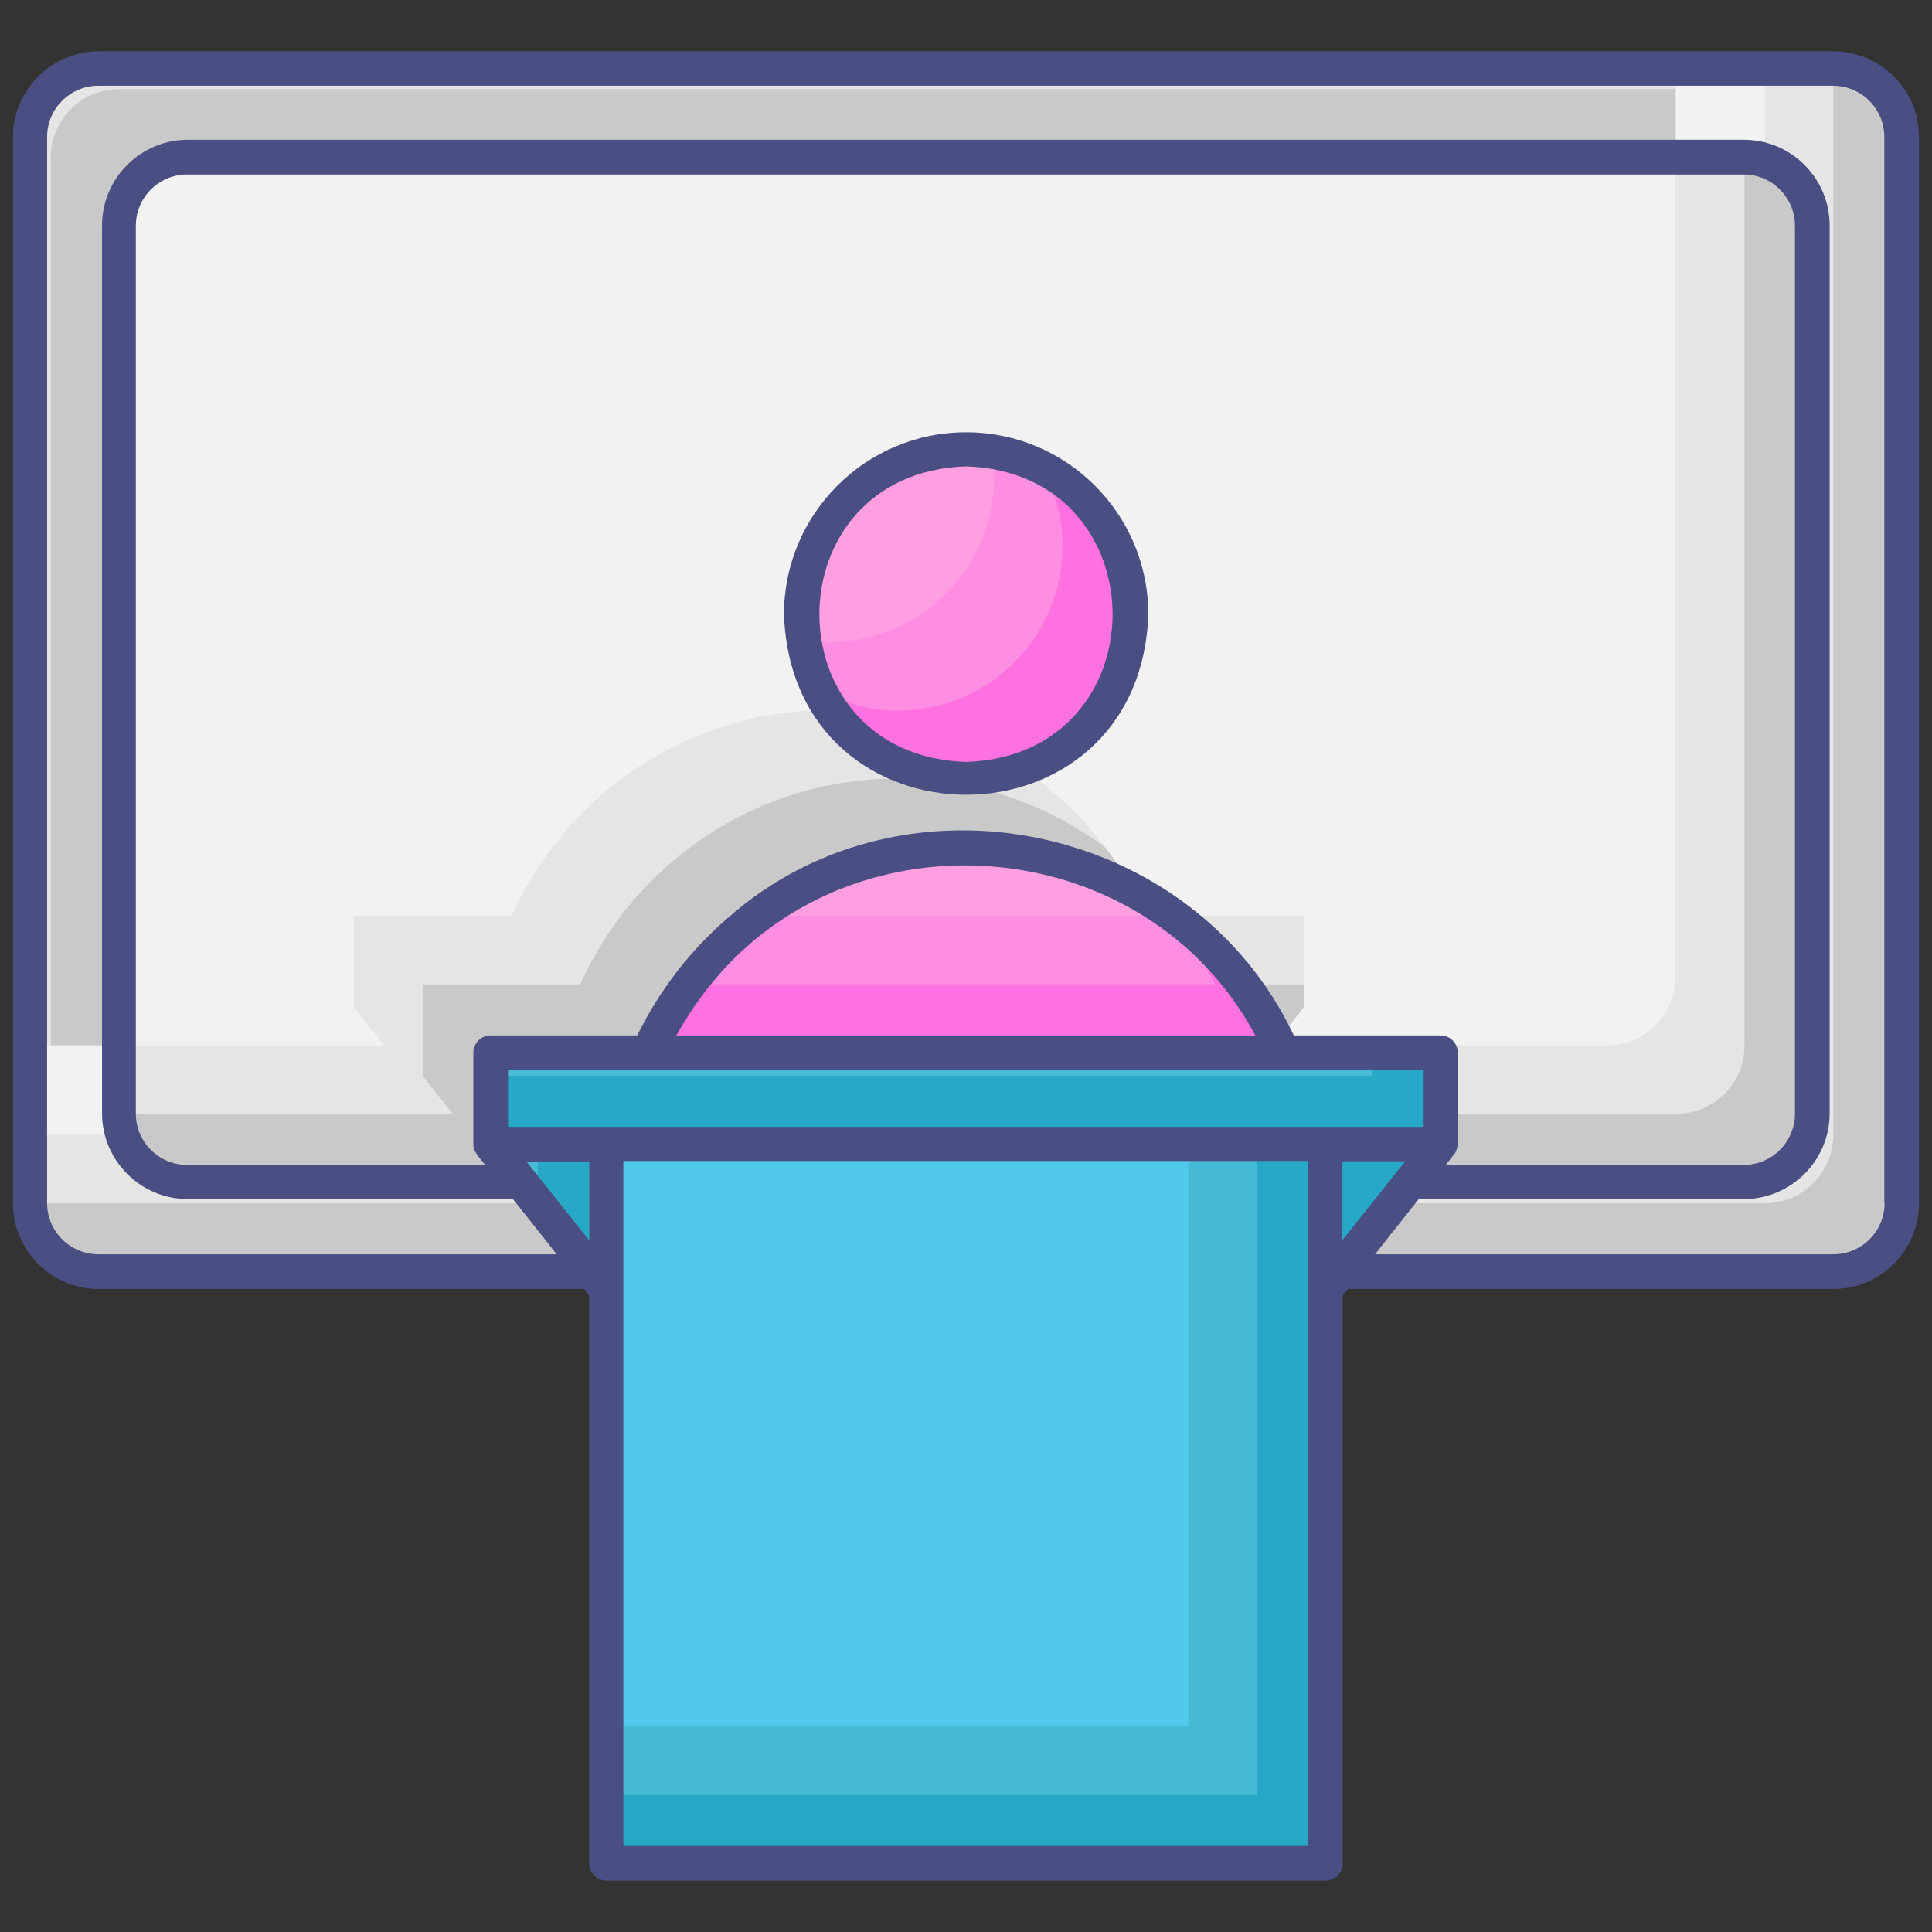
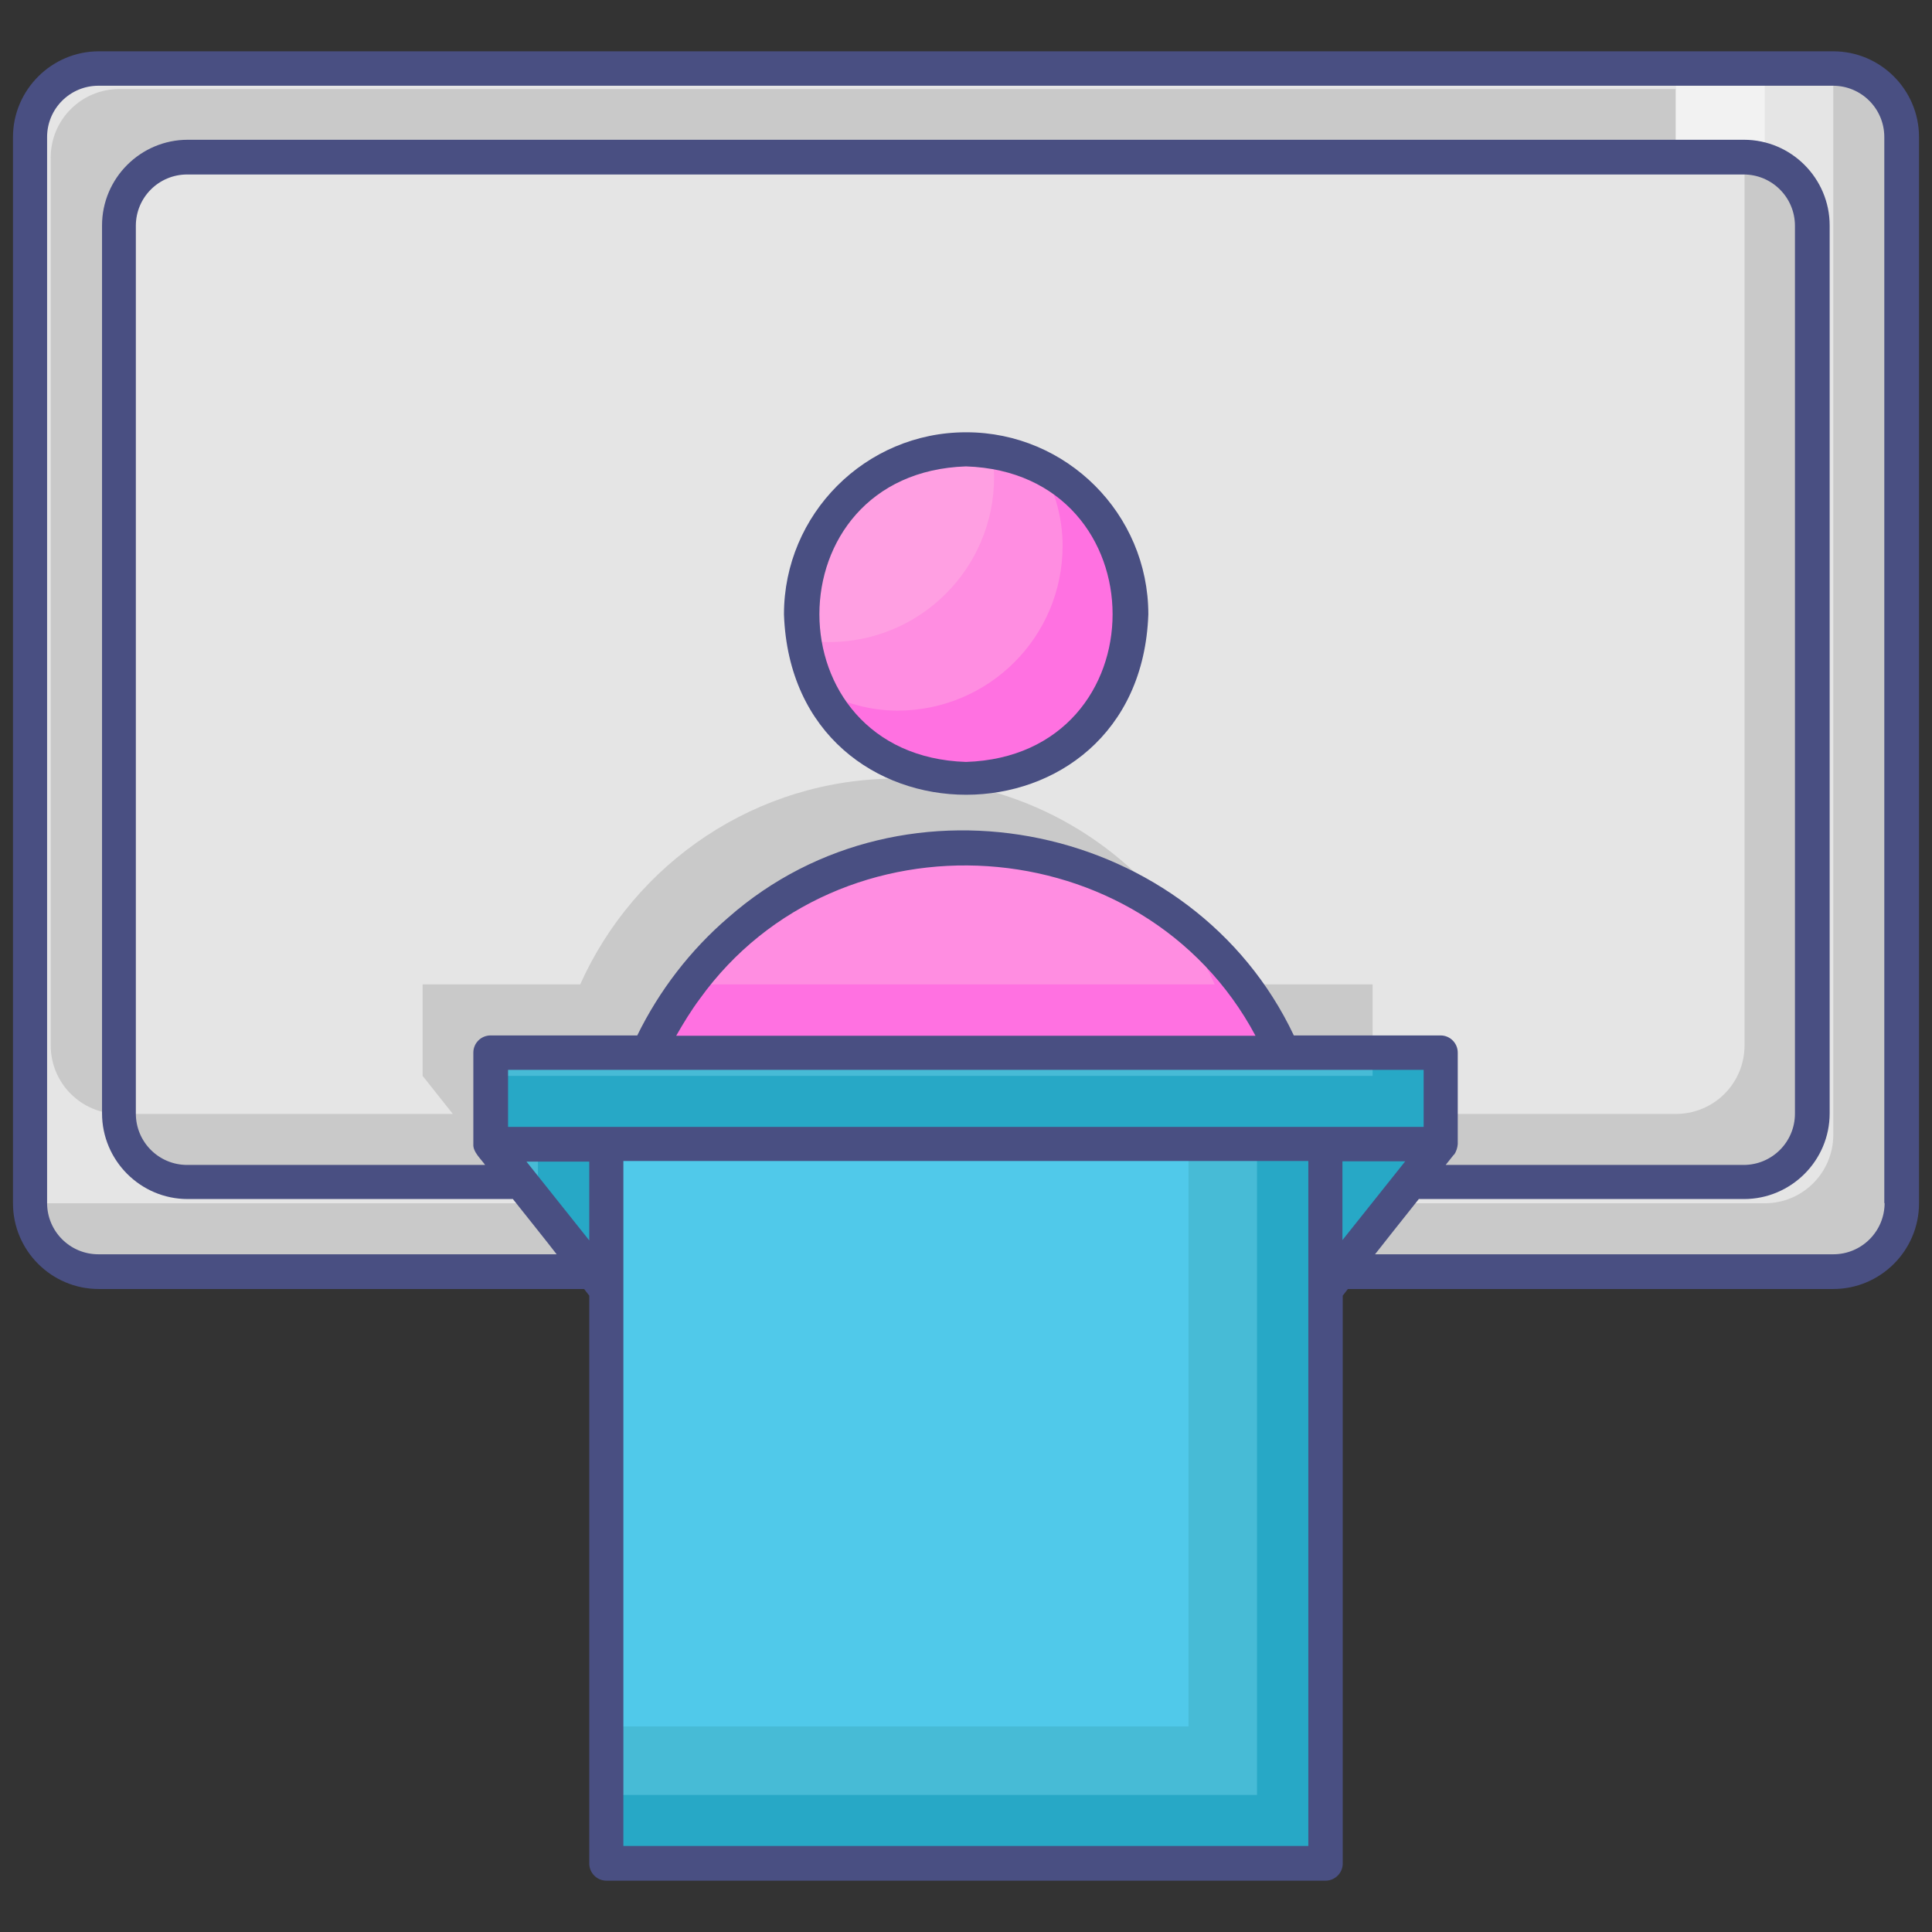
<svg xmlns="http://www.w3.org/2000/svg" id="Layer_1" viewBox="0 0 64 64" data-name="Layer 1">
  <rect x="0" y="0" width="64" height="64" fill="#333333" stroke="none" />
  <g fill="#27a8c6">
    <path id="base_color" d="m20.09 37.91h23.82v23.82h-23.82z" data-name="base color" />
    <path id="base_color2" d="m16.27 34.88h31.47v3.03h-31.47z" data-name="base color2" />
    <path id="base_color-2" d="m16.27 34.88h31.47v3.03h-31.47z" data-name="base color" />
    <path id="base_color2-2" d="m47.73 37.91-1 1.26-2.36 2.96-.46.59v-4.81z" data-name="base color2" />
    <path id="base_color3" d="m47.73 37.91-1 1.26-2.36 2.96-.46.59v-4.81z" data-name="base color3" />
    <path id="base_color-3" d="m47.73 37.91-1 1.26-2.36 2.96-.46.59v-4.81z" data-name="base color" />
-     <path id="base_color2-3" d="m20.09 37.91v4.81l-.47-.59-2.35-2.96-1-1.26z" data-name="base color2" />
    <path id="base_color-4" d="m20.09 37.91v4.81l-.47-.59-2.35-2.96-1-1.26z" data-name="base color" />
  </g>
  <path id="base_color-5" d="m63 4.54v35.32c0 1.25-1.01 2.27-2.27 2.27h-16.36l2.36-2.96h11.05c1.25 0 2.27-1.01 2.27-2.27v-29.41c0-1.26-1.02-2.27-2.27-2.27h-51.56c-1.25 0-2.27 1.01-2.27 2.27v29.41c0 1.26 1.02 2.27 2.27 2.27h11.05l2.36 2.96h-16.36c-1.26 0-2.27-1.02-2.27-2.27v-35.32c0-1.26 1.01-2.27 2.27-2.27h57.46c1.26 0 2.27 1.01 2.27 2.27z" fill="#c9c9c9" data-name="base color" />
  <path id="base_color-6" d="m57.78 5.22h-51.56c-1.25 0-2.27 1.01-2.27 2.27v29.41c0 1.26 1.02 2.27 2.27 2.27h11.05l-1-1.26v-3.03h5.22c1.8-4.02 5.83-6.82 10.51-6.82s8.71 2.8 10.51 6.82h5.22v3.03l-1 1.26h11.05c1.25 0 2.27-1.01 2.27-2.27v-29.41c0-1.26-1.02-2.27-2.27-2.27z" fill="#c9c9c9" data-name="base color" />
  <path d="m14 35.64v-3.03h5.22c1.8-4.02 5.83-6.82 10.51-6.82 3.76 0 7.09 1.8 9.19 4.59.84.64 1.6 1.39 2.24 2.23h4.31v2.27h2.27v2.02h7.78c1.25 0 2.27-1.01 2.27-2.27v-29.41h-51.57c-1.25 0-2.27 1.01-2.27 2.27v29.41h11.05z" fill="#e5e5e5" />
-   <path id="color-2" d="m6.22 5.22c-1.25 0-2.27 1.01-2.27 2.27v27.14h8.78l-1-1.26v-3.03h5.22c1.8-4.02 5.83-6.82 10.51-6.82 4.34 0 8.12 2.41 10.08 5.97.46.25.9.54 1.32.85h4.33v3.03l-.88 1.11c.02.05.05.1.07.15h10.85c1.25 0 2.27-1.01 2.27-2.27v-27.14z" fill="#f2f2f2" />
  <path d="m16.8 39.17h-10.58c-1.25 0-2.27-1.01-2.27-2.27-1.25 0-2.27-1.01-2.27-2.27v-29.41c0-1.26 1.02-2.27 2.27-2.27h51.56c1.25 0 2.27 1.01 2.27 2.27 1.25 0 2.27 1.01 2.27 2.27v29.41c0 1.26-1.02 2.27-2.27 2.27h-11.05l-.55.69h12.28c1.26 0 2.27-1.02 2.27-2.27v-35.32h-57.46c-1.26 0-2.27 1.01-2.27 2.27v35.32h16.36l-.55-.69z" fill="#e5e5e5" />
-   <path d="m3.95 36.9v-2.27h-2.27c-.24 0-.46-.05-.68-.12v3.08h3.07c-.07-.22-.12-.45-.12-.69z" fill="#f2f2f2" />
  <path d="m55.51 2.95v2.27h2.27c.24 0 .46.05.68.12v-3.06h-3.06c.07.22.12.44.12.68z" fill="#f2f2f2" />
  <path d="m17.82 37.91h-1.55l1 1.26.55.7z" fill="#47bbd6" />
  <path d="m16.27 34.88h29.2v.76h-29.2z" fill="#47bbd6" />
  <path d="m20.09 37.91h21.55v21.55h-21.55z" fill="#47bbd6" />
  <path id="color-2-2" d="m20.09 37.91h19.28v19.28h-19.28z" fill="#50c9ea" data-name="color-2" />
  <path id="base_color-7" d="m32 25.81c-3.02 0-5.47-2.44-5.47-5.46s2.45-5.47 5.47-5.47 5.47 2.45 5.47 5.47-2.45 5.46-5.47 5.46z" fill="#ff71e1" data-name="base color" />
  <path id="base_color-8" d="m42.51 34.88h-21.03c1.8-4.02 5.83-6.82 10.51-6.82s8.71 2.8 10.51 6.82z" fill="#ff71e1" data-name="base color" />
  <path d="m32 28.06c-3.74 0-7.05 1.79-9.16 4.55h17.4c-.36-.8-.81-1.54-1.33-2.23-1.93-1.45-4.32-2.32-6.92-2.32z" fill="#ff8de1" />
-   <path id="color-2-3" d="m25.13 30.34h12.84c-.13-.29-.28-.57-.43-.85-1.65-.91-3.54-1.43-5.55-1.43-2.58 0-4.95.85-6.87 2.28z" fill="#ff9fe2" data-name="color-2" />
  <path d="m26.53 20.35c0 .92.25 1.77.65 2.53.76.4 1.62.66 2.55.66 3.02 0 5.47-2.44 5.47-5.46 0-.92-.25-1.78-.66-2.54-.76-.4-1.62-.66-2.54-.66-3.02 0-5.47 2.45-5.47 5.47z" fill="#ff8de1" />
  <path id="color-2-4" d="m26.53 20.35c0 .29.04.56.08.83.28.04.56.09.85.09 3.02 0 5.47-2.44 5.47-5.46 0-.29-.04-.57-.09-.84-.28-.04-.56-.09-.84-.09-3.02 0-5.47 2.45-5.47 5.47z" fill="#ff9fe2" data-name="color-2" />
  <g fill="#494f82">
    <path d="m60.73 1.7h-57.46c-1.56 0-2.84 1.28-2.84 2.84v35.32c0 1.56 1.27 2.84 2.84 2.84h16.08l.17.22v18.81c0 .31.25.57.57.57h23.82c.31 0 .57-.25.57-.57v-18.81l.17-.22h16.08c1.56 0 2.84-1.27 2.84-2.84v-35.32c0-1.56-1.27-2.84-2.84-2.84zm-41.21 39.39-2.08-2.61h2.08zm3.66-8c4.6-6.4 14.7-5.73 18.41 1.22h-19.19c.24-.42.49-.83.78-1.22zm-1.7 2.35h25.68s0 1.89 0 1.89c-.88 0-25.28 0-27.08 0h-3.25v-1.89zm22.99 5.64v-2.61h2.08c-.25.31-1.87 2.35-2.08 2.61zm3.7-2.83c.07-.1.11-.23.12-.35v-3.03c0-.31-.25-.57-.57-.57h-4.86c-3.33-7.04-12.87-9.06-18.73-3.91-1.26 1.08-2.29 2.42-3.02 3.91h-4.86c-.31 0-.57.25-.57.57v3.03c-.02.26.26.5.39.69h-9.87c-.94 0-1.7-.76-1.7-1.7v-29.41c0-.94.76-1.7 1.7-1.7h51.56c.94 0 1.7.76 1.7 1.7v29.41c0 .94-.76 1.7-1.7 1.7h-9.87s.27-.34.27-.34zm-4.83 22.9h-22.69v-22.69h22.69zm19.09-21.3c0 .94-.76 1.7-1.7 1.7h-15.18s.56-.71.56-.71l.89-1.12h10.77c1.56 0 2.84-1.27 2.84-2.84v-29.41c0-1.56-1.27-2.84-2.84-2.84h-51.55c-1.56 0-2.84 1.27-2.84 2.84v29.41c0 1.56 1.27 2.84 2.84 2.84h10.77c.34.43 1.12 1.4 1.45 1.83h-15.18c-.94 0-1.7-.76-1.7-1.7v-35.31c0-.94.76-1.7 1.7-1.7h57.46c.94 0 1.7.76 1.7 1.7v35.32z" />
    <path d="m32 14.32c-3.33 0-6.03 2.71-6.03 6.03.28 7.97 11.79 7.97 12.07 0 0-3.33-2.71-6.03-6.03-6.03zm0 10.92c-6.48-.21-6.47-9.58 0-9.79 6.47.21 6.48 9.58 0 9.79z" />
  </g>
</svg>